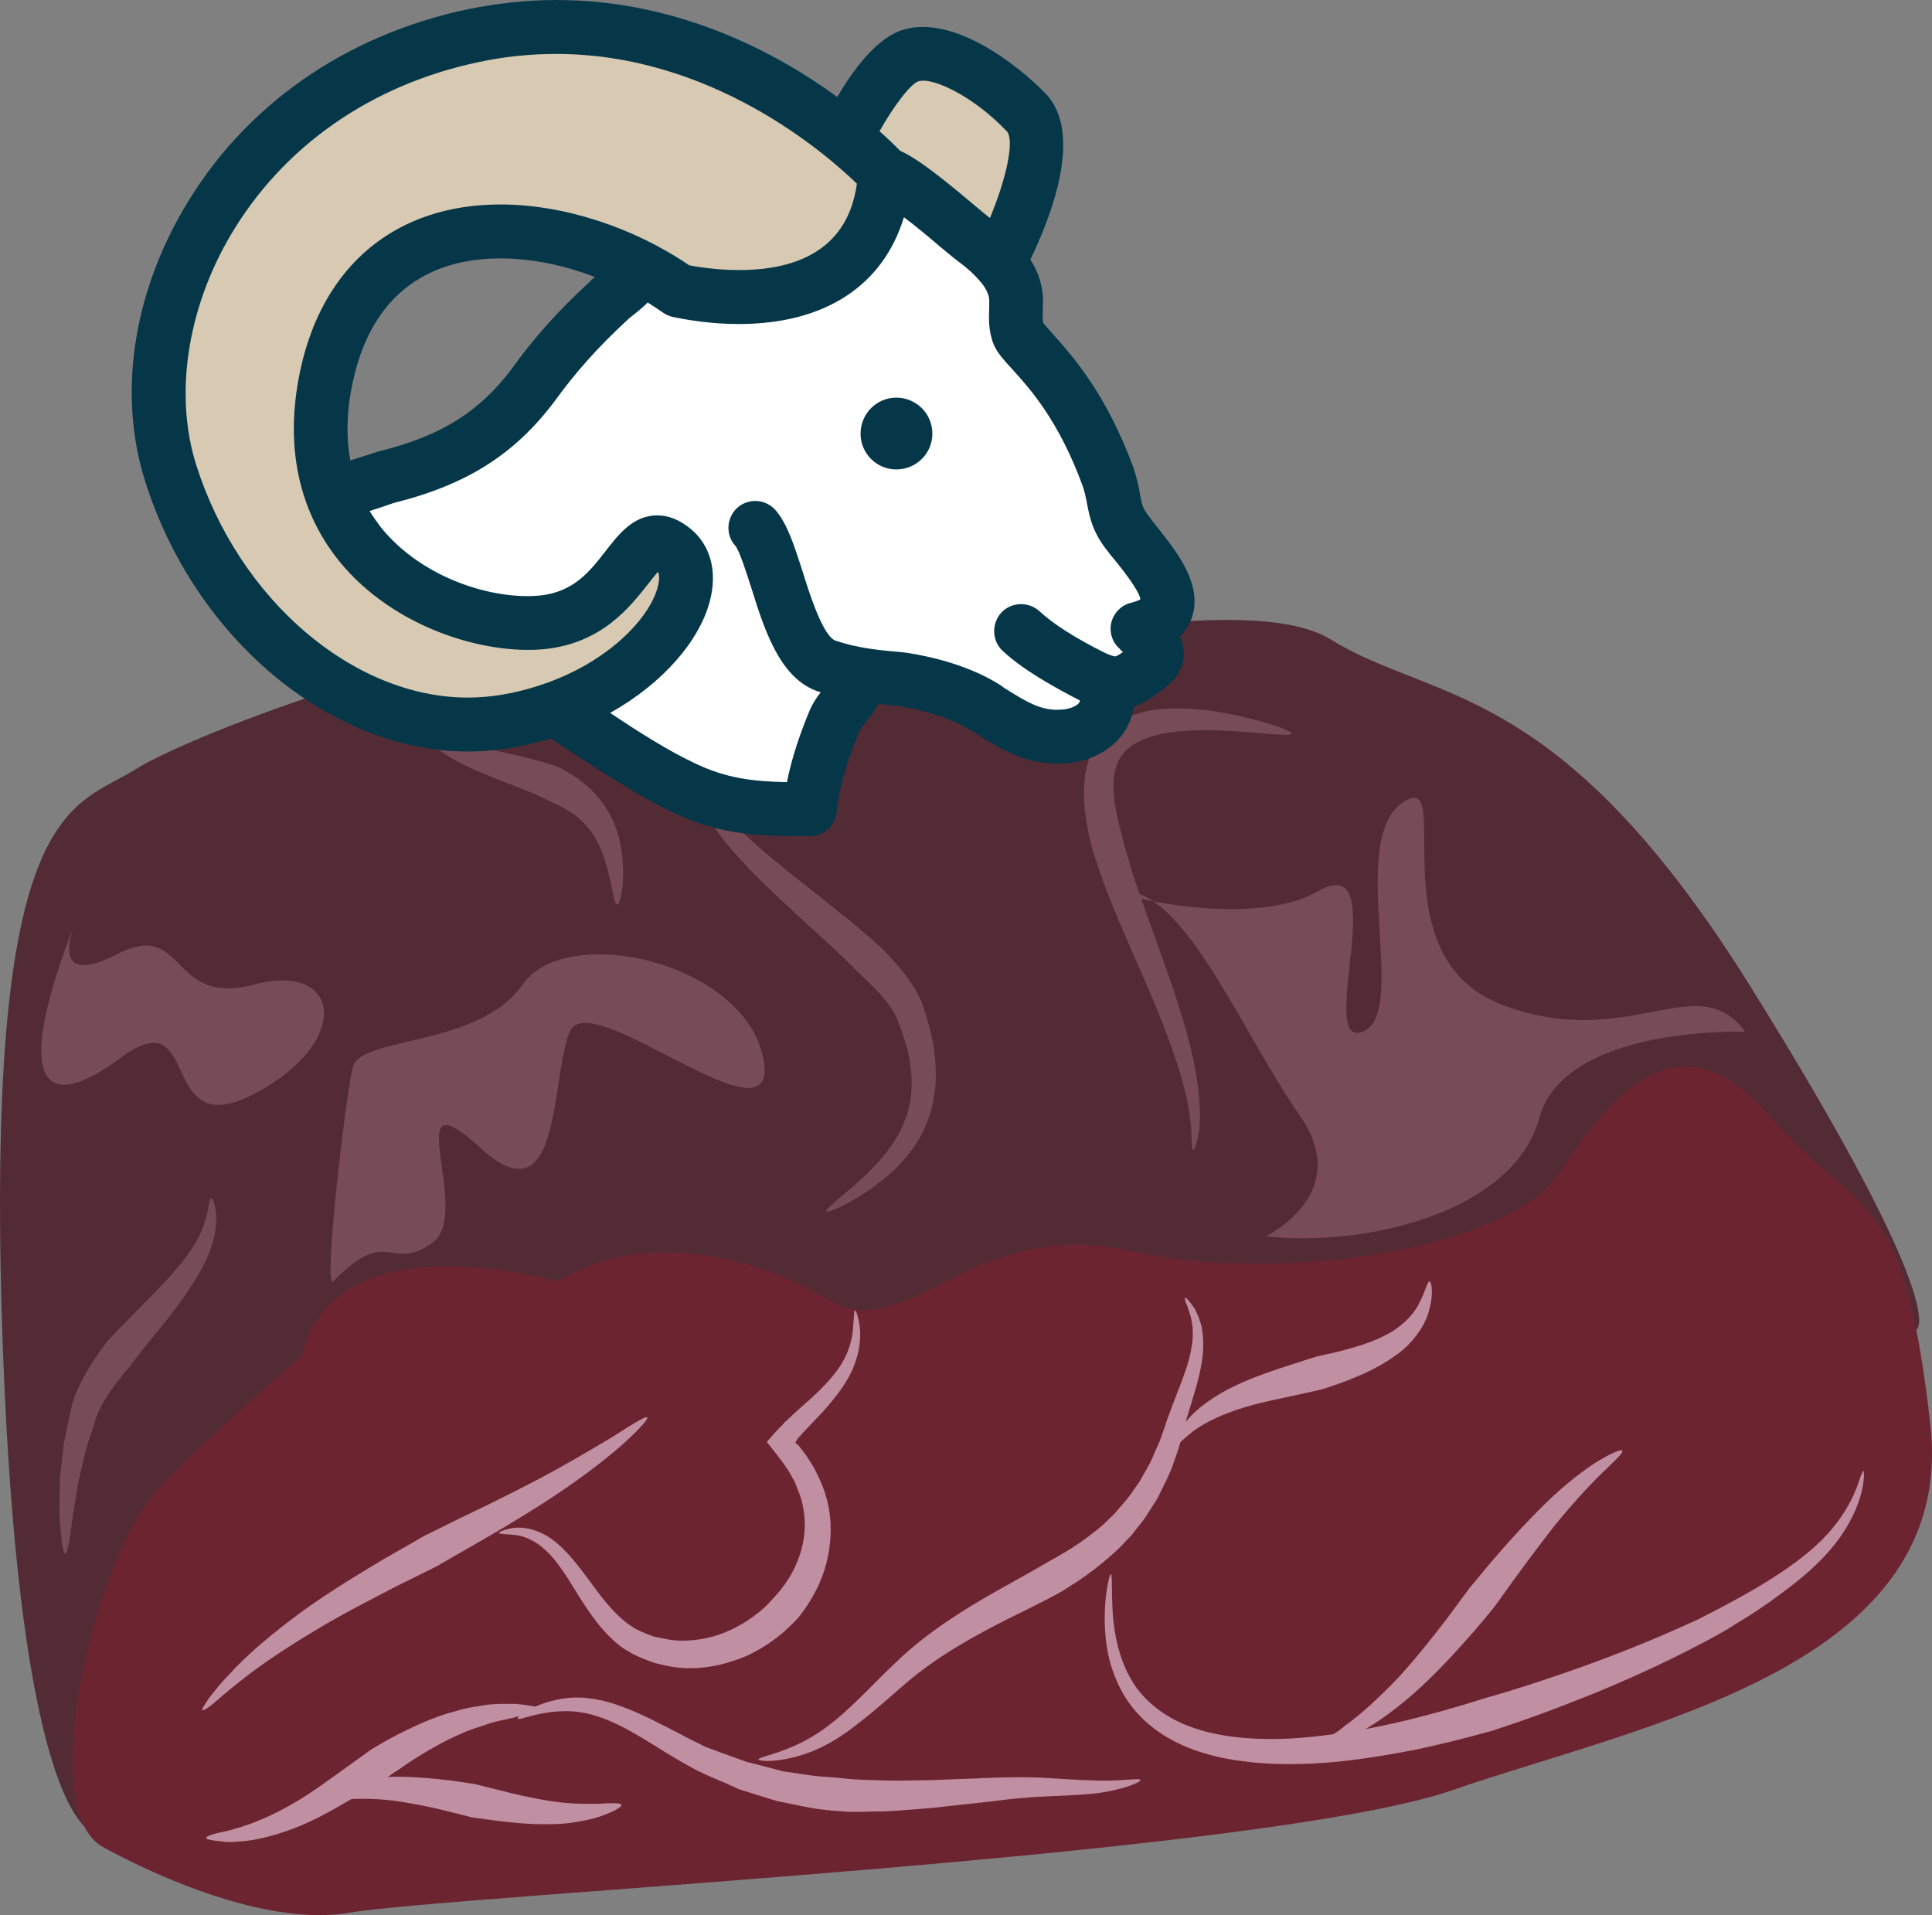
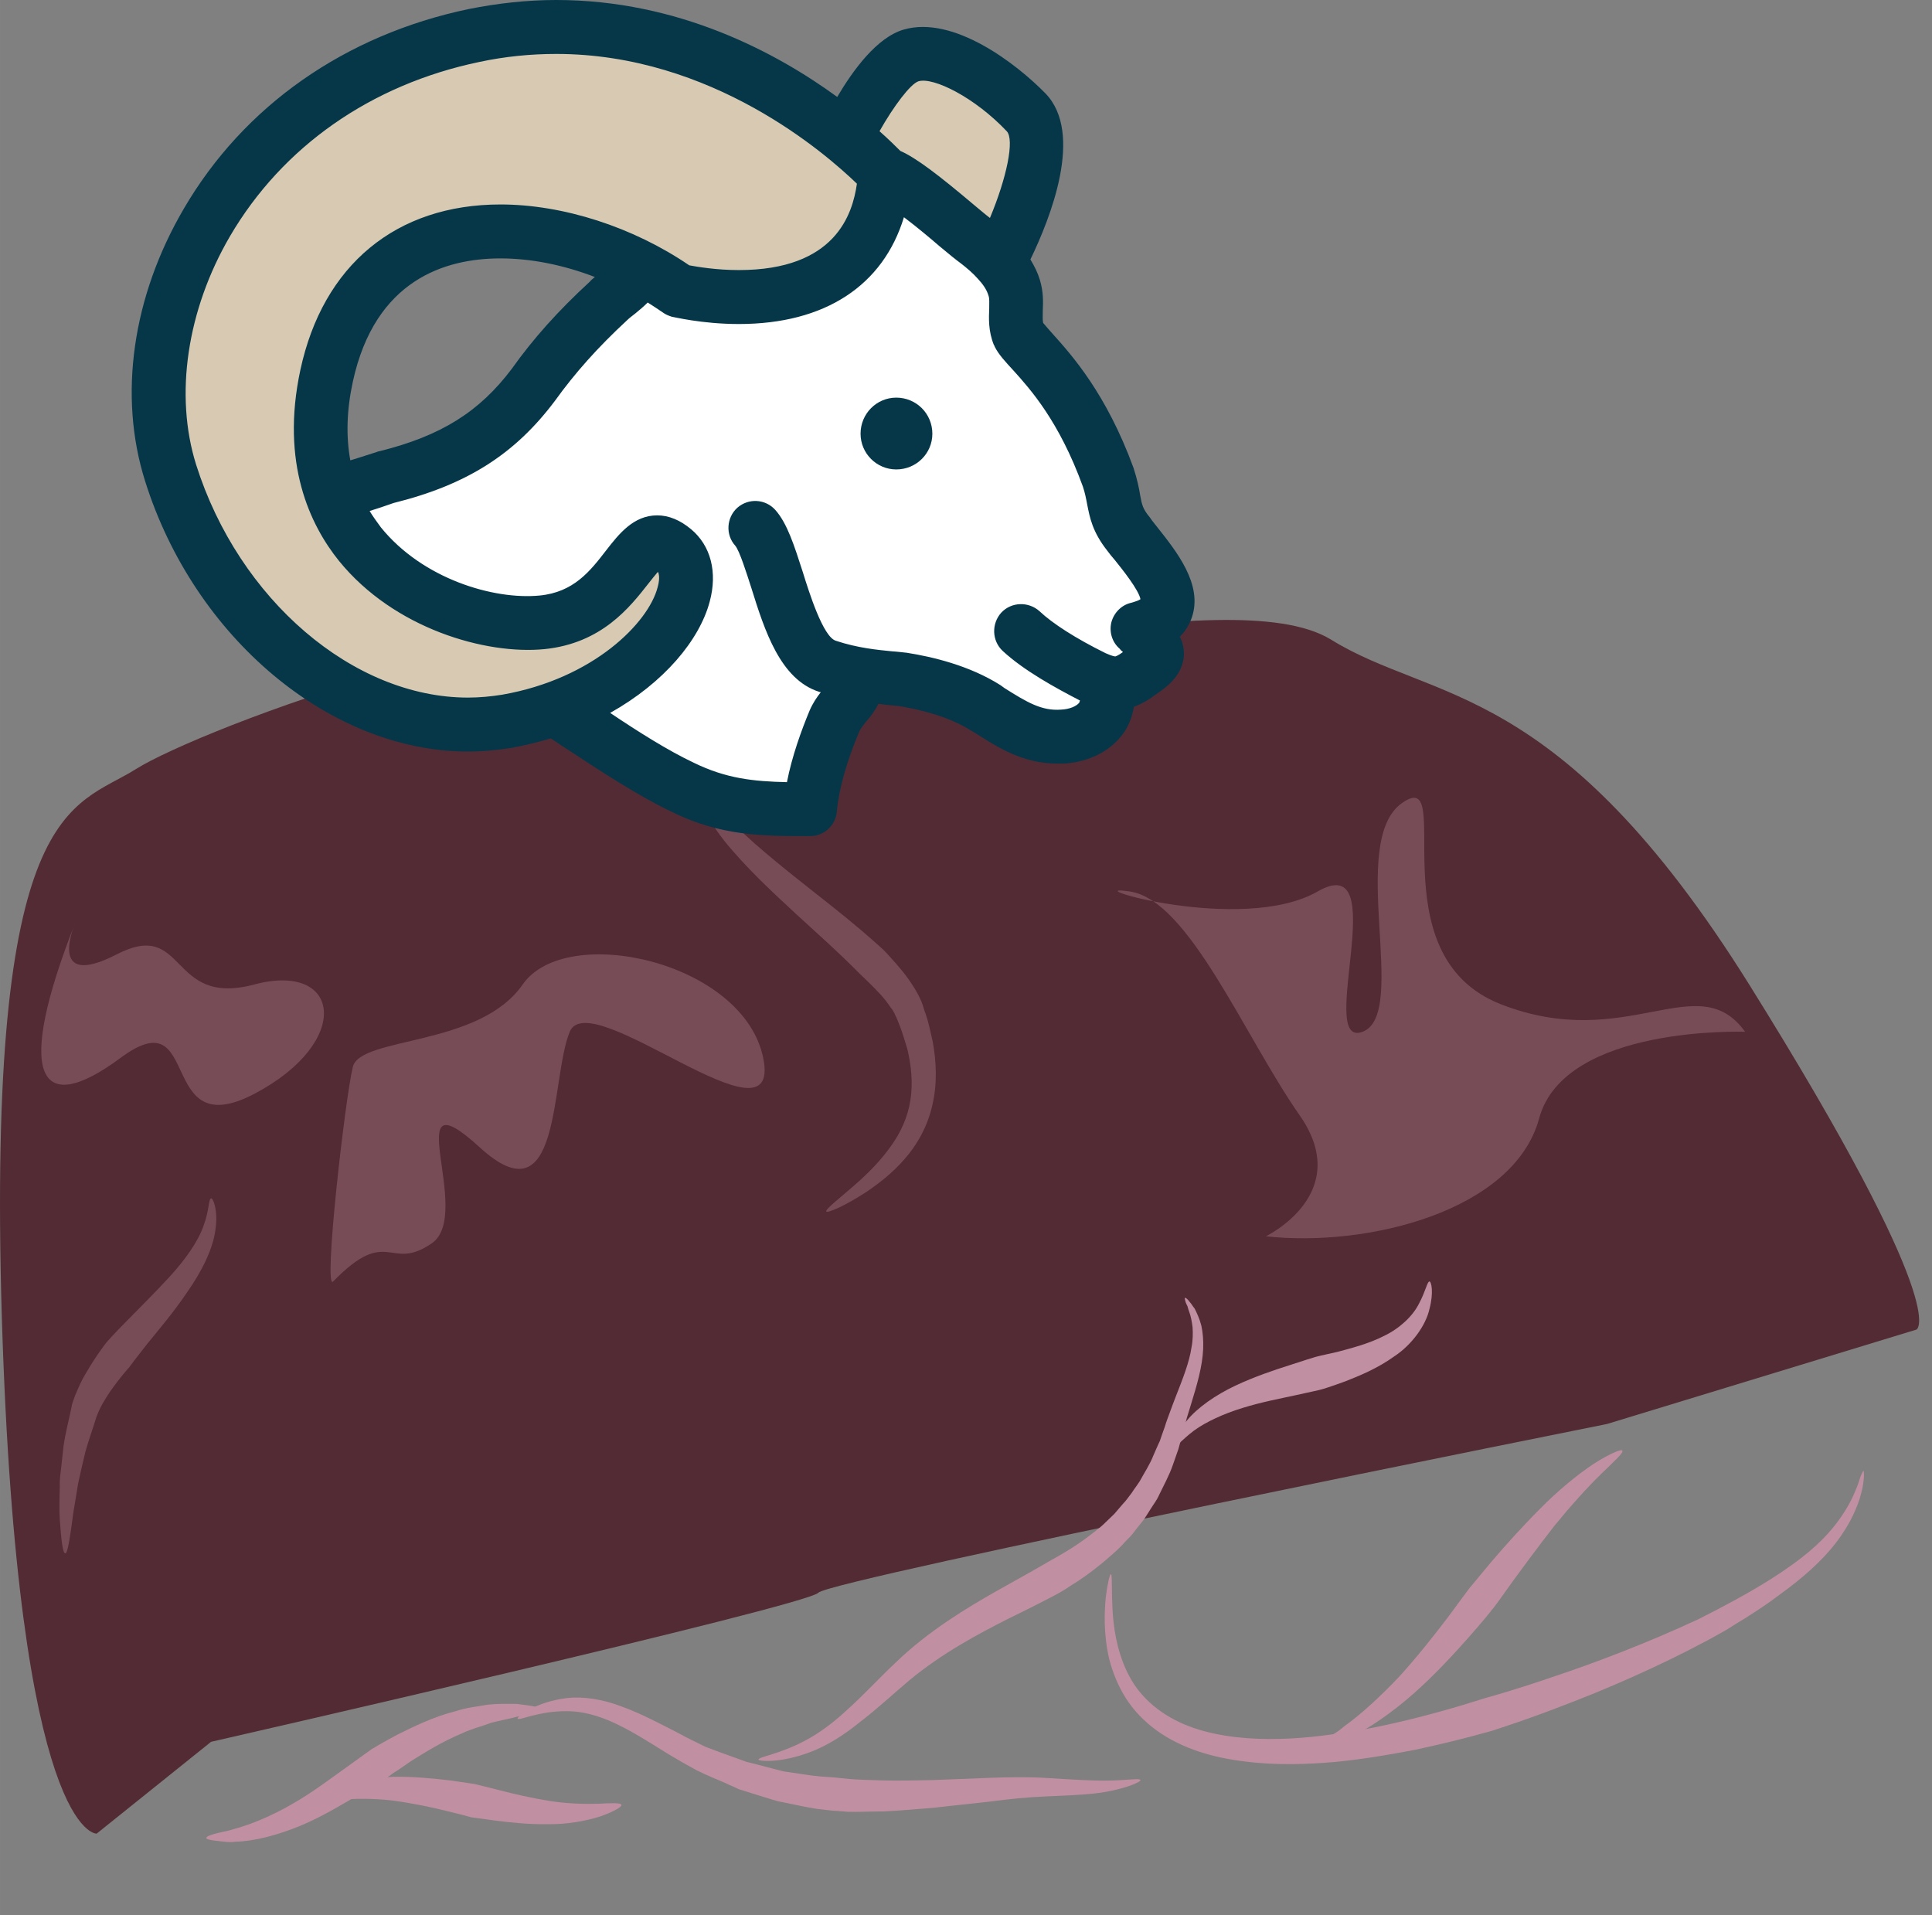
<svg xmlns="http://www.w3.org/2000/svg" id="svg54" viewBox="0 0 5300.794 5254.539" style="clip-rule:evenodd;fill-rule:evenodd;image-rendering:optimizeQuality;shape-rendering:geometricPrecision;text-rendering:geometricPrecision" version="1.1" height="52.545mm" width="53.008mm" xml:space="preserve">
  <rect x="0" y="0" width="5300.794" height="5254.539" fill="#808080" stroke="none" />
  <defs id="defs4">
    <style id="style2" type="text/css">
   
    .fil6 {fill:#053749;fill-rule:nonzero}
    .fil0 {fill:#522B34;fill-rule:nonzero}
    .fil1 {fill:#6D2431;fill-rule:nonzero}
    .fil3 {fill:#784C57;fill-rule:nonzero}
    .fil2 {fill:#C18FA2;fill-rule:nonzero}
    .fil5 {fill:#D8CAB2;fill-rule:nonzero}
    .fil4 {fill:white;fill-rule:nonzero}
   
  </style>
  </defs>
  <g transform="translate(-8007.898,-12055)" id="Vrstva_x0020_1">
    <path style="fill:#522b34;fill-rule:nonzero" id="path7" d="m 8273,17086 c 0,0 -216,11 -260,-1414 -43,-1424 195,-1398 368,-1507 173,-109 1180,-492 1612,-355 433,137 1385,-173 1667,0 281,174 623,108 1147,946 562,901 459,947 459,947 l -849,259 c 0,0 -2131,427 -2164,463 -32,36 -1666,409 -1666,409 z" class="fil0" />
-     <path style="fill:#6d2431;fill-rule:nonzero" id="path9" d="m 9539,15571 c 0,0 -617,-179 -703,205 0,0 -271,228 -411,384 -141,157 -325,838 -141,959 0,0 400,232 682,184 281,-48 2510,-156 3029,-337 520,-180 1385,-336 1309,-1004 -75,-667 -194,-560 -443,-848 -249,-289 -444,-44 -574,158 -129,203 -746,311 -1179,215 -433,-96 -617,261 -822,136 -206,-124 -520,-196 -747,-52 z" class="fil1" />
-     <path style="fill:#c18fa2;fill-rule:nonzero" id="path11" d="m 9784,15944 c 3,5 -27,38 -77,82 -51,44 -122,97 -196,145 -74,48 -149,92 -207,125 -57,33 -97,56 -99,57 -2,1 -46,23 -109,54 -63,33 -147,75 -226,123 -80,48 -158,100 -212,145 -28,21 -50,42 -66,55 -16,13 -27,19 -29,17 -2,-2 5,-13 17,-31 13,-17 32,-42 58,-68 49,-55 124,-117 202,-174 78,-56 160,-105 222,-142 63,-36 105,-60 108,-62 2,-1 42,-21 101,-50 59,-28 137,-66 213,-106 76,-40 150,-84 205,-117 55,-35 91,-58 95,-53 z" class="fil2" />
-     <path style="fill:#c18fa2;fill-rule:nonzero" id="path13" d="m 10354,15650 c 2,0 8,14 12,40 4,27 3,68 -15,112 -17,45 -50,87 -86,127 -18,19 -37,39 -56,59 l -7,8 -3,3 -2,2 v 1 c -2,2 -3,4 -4,6 -1,2 -3,3 -3,5 l 5,5 2,2 c 1,0 2,1 1,0 l 4,5 14,18 c 9,12 17,26 25,39 15,28 28,57 36,89 16,61 11,124 -2,174 -13,49 -34,87 -50,111 -8,13 -15,22 -20,29 -5,6 -8,10 -9,11 -1,1 -14,15 -37,36 -23,20 -57,45 -102,66 -45,19 -100,35 -160,34 -30,0 -61,-6 -92,-14 l -22,-8 -22,-9 c -7,-3 -15,-7 -22,-11 -7,-5 -15,-8 -22,-13 -55,-40 -92,-97 -123,-146 -31,-50 -58,-95 -90,-123 -30,-29 -63,-40 -87,-42 -24,-2 -39,-2 -40,-5 0,-3 13,-9 40,-14 26,-3 67,3 106,32 40,29 74,75 108,121 34,47 71,94 116,121 5,4 11,6 17,9 6,3 11,5 18,8 l 19,7 19,4 c 26,6 51,9 76,7 49,-2 95,-17 131,-36 36,-19 64,-41 82,-58 17,-17 27,-29 28,-30 0,0 3,-3 7,-8 4,-5 10,-12 17,-22 13,-18 30,-46 42,-83 12,-37 18,-82 8,-130 -4,-24 -14,-47 -24,-71 -7,-11 -12,-23 -20,-34 l -11,-16 -3,-4 -6,-8 -11,-14 -22,-28 c -4,-2 0,-4 1,-7 l 6,-6 12,-14 c 8,-9 16,-17 24,-25 l 5,-6 4,-3 8,-8 c 20,-19 41,-37 60,-54 38,-35 70,-69 89,-105 19,-35 25,-70 26,-95 2,-25 2,-40 5,-41 z" class="fil2" />
    <path style="fill:#c18fa2;fill-rule:nonzero" id="path15" d="m 9499,16747 c 0,6 -29,13 -72,18 -21,6 -46,10 -72,17 -26,10 -53,16 -80,29 -53,22 -103,53 -141,77 -19,13 -34,24 -46,31 -11,8 -18,13 -19,14 -1,1 -30,18 -73,44 -43,25 -101,61 -163,87 -63,26 -128,43 -178,44 -12,2 -23,1 -33,0 -10,-1 -19,-2 -26,-3 -14,-2 -22,-4 -22,-7 0,-4 8,-7 21,-11 7,-2 15,-4 25,-6 9,-2 19,-4 31,-8 45,-12 103,-36 158,-68 55,-31 107,-71 148,-100 41,-30 70,-50 71,-51 2,-1 29,-18 71,-40 42,-21 99,-49 159,-64 30,-10 61,-13 89,-18 29,-3 55,-2 78,-2 45,5 75,11 74,17 z" class="fil2" />
    <path style="fill:#c18fa2;fill-rule:nonzero" id="path17" d="m 9713,17007 c 1,6 -22,19 -59,32 -38,12 -91,22 -143,21 -53,1 -106,-5 -145,-10 -39,-5 -64,-9 -66,-9 -2,-1 -29,-8 -70,-18 -40,-10 -93,-21 -146,-28 -53,-6 -106,-6 -146,-1 -40,4 -67,8 -69,2 -2,-6 22,-22 62,-37 41,-16 98,-26 155,-29 57,-1 114,5 157,10 42,6 70,10 72,11 1,0 27,7 64,16 38,10 86,21 135,29 49,8 97,9 135,8 37,-2 62,-3 64,3 z" class="fil2" />
    <path style="fill:#c18fa2;fill-rule:nonzero" id="path19" d="m 11137,16939 c 2,5 -48,28 -128,37 -39,4 -86,6 -134,8 -49,2 -98,7 -151,14 -52,6 -104,11 -154,17 -49,4 -96,8 -136,10 -41,0 -75,2 -100,1 -24,-2 -39,-3 -41,-3 -2,0 -17,-2 -44,-5 -26,-4 -63,-12 -107,-21 -22,-6 -45,-14 -69,-21 -12,-4 -25,-8 -38,-12 -12,-6 -25,-11 -37,-17 -26,-11 -53,-22 -79,-35 -26,-14 -52,-29 -77,-44 -50,-31 -98,-62 -145,-84 -46,-22 -92,-34 -132,-34 -82,-1 -134,28 -137,20 -2,-3 46,-45 135,-56 45,-5 98,3 150,23 53,19 105,47 156,73 25,14 51,26 75,38 26,10 51,19 76,28 12,4 24,9 36,13 12,3 24,6 36,9 23,6 45,12 65,17 42,6 76,12 101,14 25,2 40,3 42,3 1,0 15,2 38,4 23,2 56,3 95,4 39,1 85,0 134,-1 49,-2 101,-4 153,-6 51,-2 106,-3 155,0 49,3 94,6 133,7 77,3 127,-8 129,-1 z" class="fil2" />
    <path style="fill:#c18fa2;fill-rule:nonzero" id="path21" d="m 11259,15616 c 1,-1 4,1 9,6 2,3 5,6 8,10 3,4 6,9 10,14 6,12 13,27 18,46 4,18 6,40 5,64 -2,48 -17,99 -33,151 -4,13 -8,26 -12,39 -3,13 -7,28 -11,42 -4,14 -8,29 -12,43 -5,14 -10,29 -15,43 -10,29 -25,56 -38,83 -6,14 -15,25 -23,38 -8,12 -15,25 -24,36 -9,11 -18,22 -26,33 -9,11 -19,19 -27,29 -18,19 -37,34 -54,49 -34,28 -64,49 -86,62 -22,15 -35,22 -37,23 -3,2 -58,31 -138,70 -79,40 -181,94 -271,169 -45,38 -89,79 -135,114 -44,36 -91,65 -133,81 -85,33 -145,26 -145,22 -1,-8 58,-14 133,-55 37,-20 77,-50 117,-88 41,-37 82,-82 127,-124 90,-87 196,-150 275,-195 79,-44 130,-73 133,-75 1,-1 14,-8 35,-20 21,-12 50,-29 82,-53 15,-12 33,-24 49,-40 8,-8 17,-16 25,-24 8,-9 16,-19 24,-28 9,-9 16,-20 24,-30 7,-11 15,-21 22,-32 13,-24 28,-46 38,-72 6,-13 11,-26 17,-38 5,-14 9,-27 14,-40 4,-14 9,-26 14,-40 5,-14 10,-27 15,-40 20,-51 38,-96 44,-137 4,-20 4,-39 3,-55 -2,-17 -5,-31 -9,-42 -2,-6 -4,-11 -5,-16 -2,-4 -4,-8 -5,-11 -2,-7 -3,-11 -2,-12 z" class="fil2" />
    <path style="fill:#c18fa2;fill-rule:nonzero" id="path23" d="m 11930,15571 c 5,0 12,30 0,75 -10,46 -49,99 -96,130 -47,34 -97,54 -135,69 -38,14 -64,22 -65,22 -2,1 -30,7 -71,16 -41,9 -95,19 -146,35 -52,16 -100,38 -133,62 -32,24 -50,47 -55,43 -5,-2 4,-34 35,-70 29,-36 80,-71 133,-96 53,-25 107,-43 148,-56 40,-13 68,-22 69,-22 2,-1 27,-7 64,-15 37,-10 85,-22 128,-44 43,-21 78,-54 95,-88 18,-33 23,-62 29,-61 z" class="fil2" />
    <path style="fill:#c18fa2;fill-rule:nonzero" id="path25" d="m 13121,16091 c 1,1 1,6 1,16 -1,10 -2,25 -7,43 -9,37 -31,88 -70,138 -38,50 -93,98 -154,142 -30,23 -62,44 -95,65 -17,10 -33,20 -50,31 -18,10 -35,20 -52,29 -140,75 -285,137 -396,179 -111,43 -189,67 -194,69 -4,1 -88,26 -214,53 -63,12 -136,25 -216,33 -79,7 -165,10 -250,-1 -85,-10 -171,-34 -241,-84 -35,-25 -65,-56 -87,-91 -22,-35 -36,-72 -45,-107 -16,-70 -13,-130 -9,-170 5,-40 11,-62 14,-62 3,0 2,24 3,63 1,39 3,97 23,159 10,31 24,62 45,91 21,28 48,53 80,73 63,40 142,58 222,64 80,6 162,0 238,-11 76,-10 147,-25 208,-40 122,-30 203,-58 208,-59 4,-1 81,-22 191,-60 111,-37 256,-92 395,-157 137,-69 275,-147 353,-233 39,-43 64,-87 77,-120 7,-16 11,-30 14,-39 4,-9 6,-14 8,-14 z" class="fil2" />
    <path style="fill:#c18fa2;fill-rule:nonzero" id="path27" d="m 12459,16035 c 4,6 -22,29 -59,65 -37,36 -83,87 -127,141 -43,55 -85,112 -117,156 -31,44 -53,74 -55,75 -1,2 -26,33 -65,77 -39,44 -92,102 -150,153 -58,51 -121,95 -172,119 -7,3 -13,6 -18,9 -6,2 -12,4 -17,6 -11,4 -20,8 -28,10 -15,4 -25,6 -26,3 -1,-3 6,-10 19,-20 7,-5 15,-11 24,-17 5,-3 10,-6 15,-10 5,-4 10,-8 15,-12 45,-32 99,-82 150,-136 50,-55 97,-115 132,-161 35,-47 58,-79 60,-81 1,-1 25,-30 59,-71 35,-41 83,-95 133,-145 50,-51 105,-96 149,-125 44,-28 76,-41 78,-36 z" class="fil2" />
    <path style="fill:#784c57;fill-rule:nonzero" id="path29" d="m 8922,15571 c -28,30 33,-505 54,-589 22,-84 347,-54 466,-226 119,-171 606,-63 660,202 54,264 -476,-205 -531,-72 -54,132 -21,525 -248,316 -228,-208 -14,183 -130,264 -117,81 -119,-51 -271,105 z" class="fil3" />
    <path style="fill:#784c57;fill-rule:nonzero" id="path31" d="m 11481,15447 c 0,0 244,-117 92,-333 -151,-216 -303,-589 -465,-613 -162,-24 305,120 515,0 210,-121 -6,433 123,385 130,-48 -43,-522 109,-628 151,-106 -76,416 270,552 346,136 541,-105 671,76 0,0 -495,-19 -565,237 -69,256 -474,355 -750,324 z" class="fil3" />
    <path style="fill:#784c57;fill-rule:nonzero" id="path33" d="m 8215,14585 c 0,0 -83,189 112,89 195,-101 141,146 379,82 238,-63 270,158 0,300 -271,142 -141,-267 -368,-98 -227,168 -289,48 -123,-373 z" class="fil3" />
    <path style="fill:#784c57;fill-rule:nonzero" id="path35" d="m 8587,15343 c 5,-2 20,32 12,86 -7,55 -40,118 -78,172 -37,55 -79,104 -109,141 -30,38 -49,63 -50,65 -1,1 -24,26 -52,66 -14,21 -28,43 -38,71 -9,30 -21,62 -30,95 -4,17 -8,34 -12,51 -3,16 -8,33 -10,49 -5,33 -11,63 -14,89 -7,53 -13,89 -19,89 -7,0 -11,-36 -15,-91 -2,-27 -1,-59 0,-93 -1,-18 2,-36 4,-54 2,-18 4,-36 6,-55 5,-37 15,-73 22,-108 1,-9 5,-18 8,-27 3,-9 7,-16 10,-24 7,-16 14,-30 22,-43 29,-50 52,-78 53,-80 1,-2 24,-28 58,-62 34,-35 79,-79 120,-124 41,-45 76,-94 91,-137 16,-42 14,-75 21,-76 z" class="fil3" />
    <path style="fill:#784c57;fill-rule:nonzero" id="path37" d="m 9983,14140 c 0,1 -1,5 -5,9 -3,5 -9,10 -13,18 -11,16 -18,40 -3,69 13,29 39,59 69,89 30,30 65,60 100,89 71,59 145,115 201,161 55,45 92,79 94,81 2,1 12,11 28,29 17,19 40,44 64,83 3,5 6,11 9,16 3,6 6,12 9,19 5,12 7,23 12,35 8,23 13,49 19,75 10,54 13,115 -1,174 -13,59 -43,111 -77,149 -34,39 -70,66 -102,88 -64,42 -110,60 -112,55 -3,-7 37,-36 93,-86 27,-25 58,-56 84,-93 27,-37 47,-81 54,-128 7,-46 2,-95 -9,-140 -7,-22 -13,-44 -21,-64 -4,-9 -8,-21 -12,-28 -1,-3 -3,-7 -5,-10 -2,-4 -4,-7 -7,-10 -18,-28 -41,-50 -56,-65 -16,-16 -26,-25 -27,-26 -2,-2 -35,-36 -87,-84 -52,-48 -122,-110 -190,-177 -34,-34 -67,-69 -96,-105 -28,-36 -53,-73 -66,-113 -3,-10 -4,-21 -5,-31 1,-10 0,-20 3,-29 2,-4 3,-8 5,-12 2,-4 4,-7 6,-10 4,-7 9,-11 13,-15 8,-8 16,-10 22,-12 5,-2 8,-3 9,-1 z" class="fil3" />
-     <path style="fill:#784c57;fill-rule:nonzero" id="path39" d="m 11552,14068 c -2,7 -48,2 -117,-4 -68,-5 -162,-12 -247,6 -42,10 -81,28 -101,56 -20,26 -25,62 -24,96 1,33 8,63 13,85 5,21 8,34 9,35 0,3 13,56 39,135 26,79 66,183 102,289 36,106 66,216 72,303 4,43 2,79 -3,104 -5,25 -11,38 -14,37 -6,-1 1,-56 -16,-136 -16,-79 -54,-181 -96,-282 -43,-100 -89,-201 -120,-281 -31,-80 -48,-139 -48,-142 -1,-2 -4,-16 -9,-41 -4,-25 -11,-60 -10,-106 1,-23 3,-48 11,-75 8,-26 21,-54 41,-76 20,-23 44,-39 69,-49 25,-10 50,-16 75,-20 50,-6 98,-3 143,2 44,6 85,14 119,23 69,17 113,35 112,41 z" class="fil3" />
-     <path style="fill:#784c57;fill-rule:nonzero" id="path41" d="m 9701,14537 c -3,0 -6,-7 -8,-17 -3,-11 -6,-27 -10,-45 -8,-35 -19,-82 -41,-119 -21,-38 -52,-64 -79,-79 -26,-16 -47,-23 -48,-24 -1,0 -22,-12 -56,-26 -34,-14 -81,-31 -128,-51 -47,-19 -94,-44 -126,-69 -31,-24 -48,-46 -45,-51 4,-6 27,5 61,17 34,14 80,27 127,37 48,11 97,21 135,32 38,10 64,21 66,22 1,1 25,12 57,37 33,25 72,70 91,124 20,53 22,108 20,148 -1,19 -4,35 -7,47 -3,11 -6,17 -9,17 z" class="fil3" />
    <path style="fill:#ffffff;fill-rule:nonzero" id="path43" d="m 10436,12532 -683,276 c 0,0 -234,205 -295,278 -62,72 -456,304 -511,323 -55,20 25,365 25,365 l 510,214 136,62 c 0,0 517,247 584,222 l 161,-320 338,36 185,106 153,-106 136,-128 37,-122 -68,-174 -98,-155 -80,-232 -173,-237 -6,-167 z" class="fil4" />
    <path style="fill:#d8cab2;fill-rule:nonzero" id="path45" d="m 10749,12773 c 0,0 167,-313 75,-409 -93,-97 -232,-181 -316,-157 -84,24 -179,227 -179,227 z" class="fil5" />
    <path style="fill:#d8cab2;fill-rule:nonzero" id="path47" d="m 10436,12532 c 0,0 -465,-518 -1128,-380 -663,139 -971,760 -832,1200 139,441 537,749 922,682 386,-67 573,-374 459,-471 -115,-96 -121,175 -362,199 -241,25 -699,-174 -591,-676 112,-517 657,-451 965,-234 0,0 530,133 567,-320 z" class="fil5" />
    <path style="fill:#053749;fill-rule:nonzero" id="path49" d="m 11111,13709 c -26,6 -47,27 -54,54 -6,26 2,54 23,72 2,3 5,6 9,9 -15,11 -21,12 -21,12 -1,0 -7,0 -27,-9 -81,-40 -145,-81 -181,-115 -30,-27 -77,-26 -105,4 -27,30 -26,77 4,105 57,53 144,101 212,136 -1,2 -1,4 -2,6 -8,10 -27,18 -50,19 -53,4 -93,-20 -155,-59 l -11,-8 c -85,-54 -187,-78 -257,-89 -11,-1 -25,-3 -41,-4 -40,-4 -94,-9 -154,-29 -35,-11 -73,-132 -91,-190 -23,-71 -42,-132 -75,-169 -27,-30 -73,-33 -104,-6 -30,27 -33,74 -6,104 12,14 31,75 44,115 37,119 80,252 186,286 2,1 3,1 5,1 -11,14 -22,30 -31,51 -22,53 -48,124 -62,196 -92,-2 -167,-10 -255,-53 -72,-34 -154,-86 -230,-137 148,-83 245,-200 273,-305 22,-81 3,-154 -51,-199 -30,-25 -61,-38 -93,-38 -65,0 -105,51 -140,96 -44,57 -89,115 -183,124 -125,12 -320,-45 -435,-187 -11,-15 -22,-30 -31,-45 19,-6 41,-13 66,-22 201,-50 333,-134 443,-281 54,-75 116,-145 197,-220 6,-6 14,-12 23,-19 11,-9 23,-19 34,-30 14,9 28,18 41,27 8,6 16,9 25,12 3,0 82,20 184,20 v 0 c 237,0 396,-106 453,-293 36,27 75,60 97,79 25,21 46,38 61,49 14,11 31,25 45,41 v 0 c 13,14 24,29 29,46 3,8 2,20 2,35 -1,26 -3,62 13,101 1,1 2,2 2,4 11,22 29,41 51,65 47,52 126,140 191,319 6,18 9,34 12,50 7,35 14,74 55,126 6,8 13,17 21,26 20,25 65,81 70,107 -4,3 -12,6 -26,10 z m -2135,-607 c 61,-280 254,-338 405,-338 84,0 173,18 259,51 -6,5 -11,9 -14,13 -87,80 -155,156 -214,239 -89,118 -194,184 -363,226 -2,0 -5,1 -7,2 -32,10 -55,18 -73,23 -12,-66 -10,-138 7,-216 z m 410,859 c -31,5 -63,8 -94,8 -315,0 -629,-269 -746,-639 -60,-191 -25,-425 93,-627 144,-246 387,-416 684,-478 70,-15 141,-22 211,-22 428,0 741,275 825,356 -12,84 -59,237 -324,237 -62,0 -114,-9 -136,-13 -154,-105 -346,-167 -518,-167 -286,0 -487,166 -549,454 -55,256 27,426 106,524 151,186 403,258 564,242 157,-16 234,-115 285,-180 8,-10 18,-23 26,-32 7,13 1,36 -1,43 -25,96 -175,250 -426,294 z m 1142,-1683 c 41,-12 154,44 242,137 22,23 0,128 -46,238 -12,-9 -27,-22 -44,-36 -96,-81 -157,-128 -202,-148 -12,-12 -31,-31 -57,-54 39,-69 85,-130 107,-137 z m 654,1222 c -7,-9 -13,-16 -19,-25 -20,-24 -22,-35 -27,-62 -3,-19 -8,-43 -18,-74 -75,-205 -170,-310 -221,-367 -10,-11 -22,-25 -27,-31 -2,-8 -1,-20 -1,-35 1,-22 2,-50 -8,-83 -6,-20 -15,-38 -26,-56 55,-114 147,-345 42,-455 -81,-83 -253,-215 -389,-176 -74,21 -140,112 -183,185 -166,-121 -435,-266 -771,-266 -80,0 -161,9 -241,25 -338,71 -616,265 -781,548 -141,241 -180,513 -106,747 135,430 508,742 886,742 40,0 80,-4 119,-10 38,-7 74,-16 108,-26 13,8 25,17 38,25 93,61 197,130 291,175 136,68 250,68 383,68 38,0 70,-30 73,-68 5,-58 26,-135 61,-218 3,-8 11,-17 19,-28 11,-12 24,-29 34,-49 8,1 16,2 23,3 12,1 23,2 32,3 56,9 137,28 200,68 l 12,7 c 61,39 130,83 223,83 7,0 14,0 21,0 67,-5 123,-33 158,-79 17,-22 27,-48 32,-77 18,-6 38,-17 59,-33 37,-24 74,-56 78,-106 1,-20 -3,-37 -11,-53 15,-15 26,-33 33,-53 31,-91 -43,-182 -96,-249 z" class="fil6" />
    <path style="fill:#053749;fill-rule:nonzero" id="path51" d="m 10566,13245 c 0,54 -44,98 -99,98 -54,0 -98,-44 -98,-98 0,-55 44,-99 98,-99 55,0 99,44 99,99 z" class="fil6" />
  </g>
</svg>